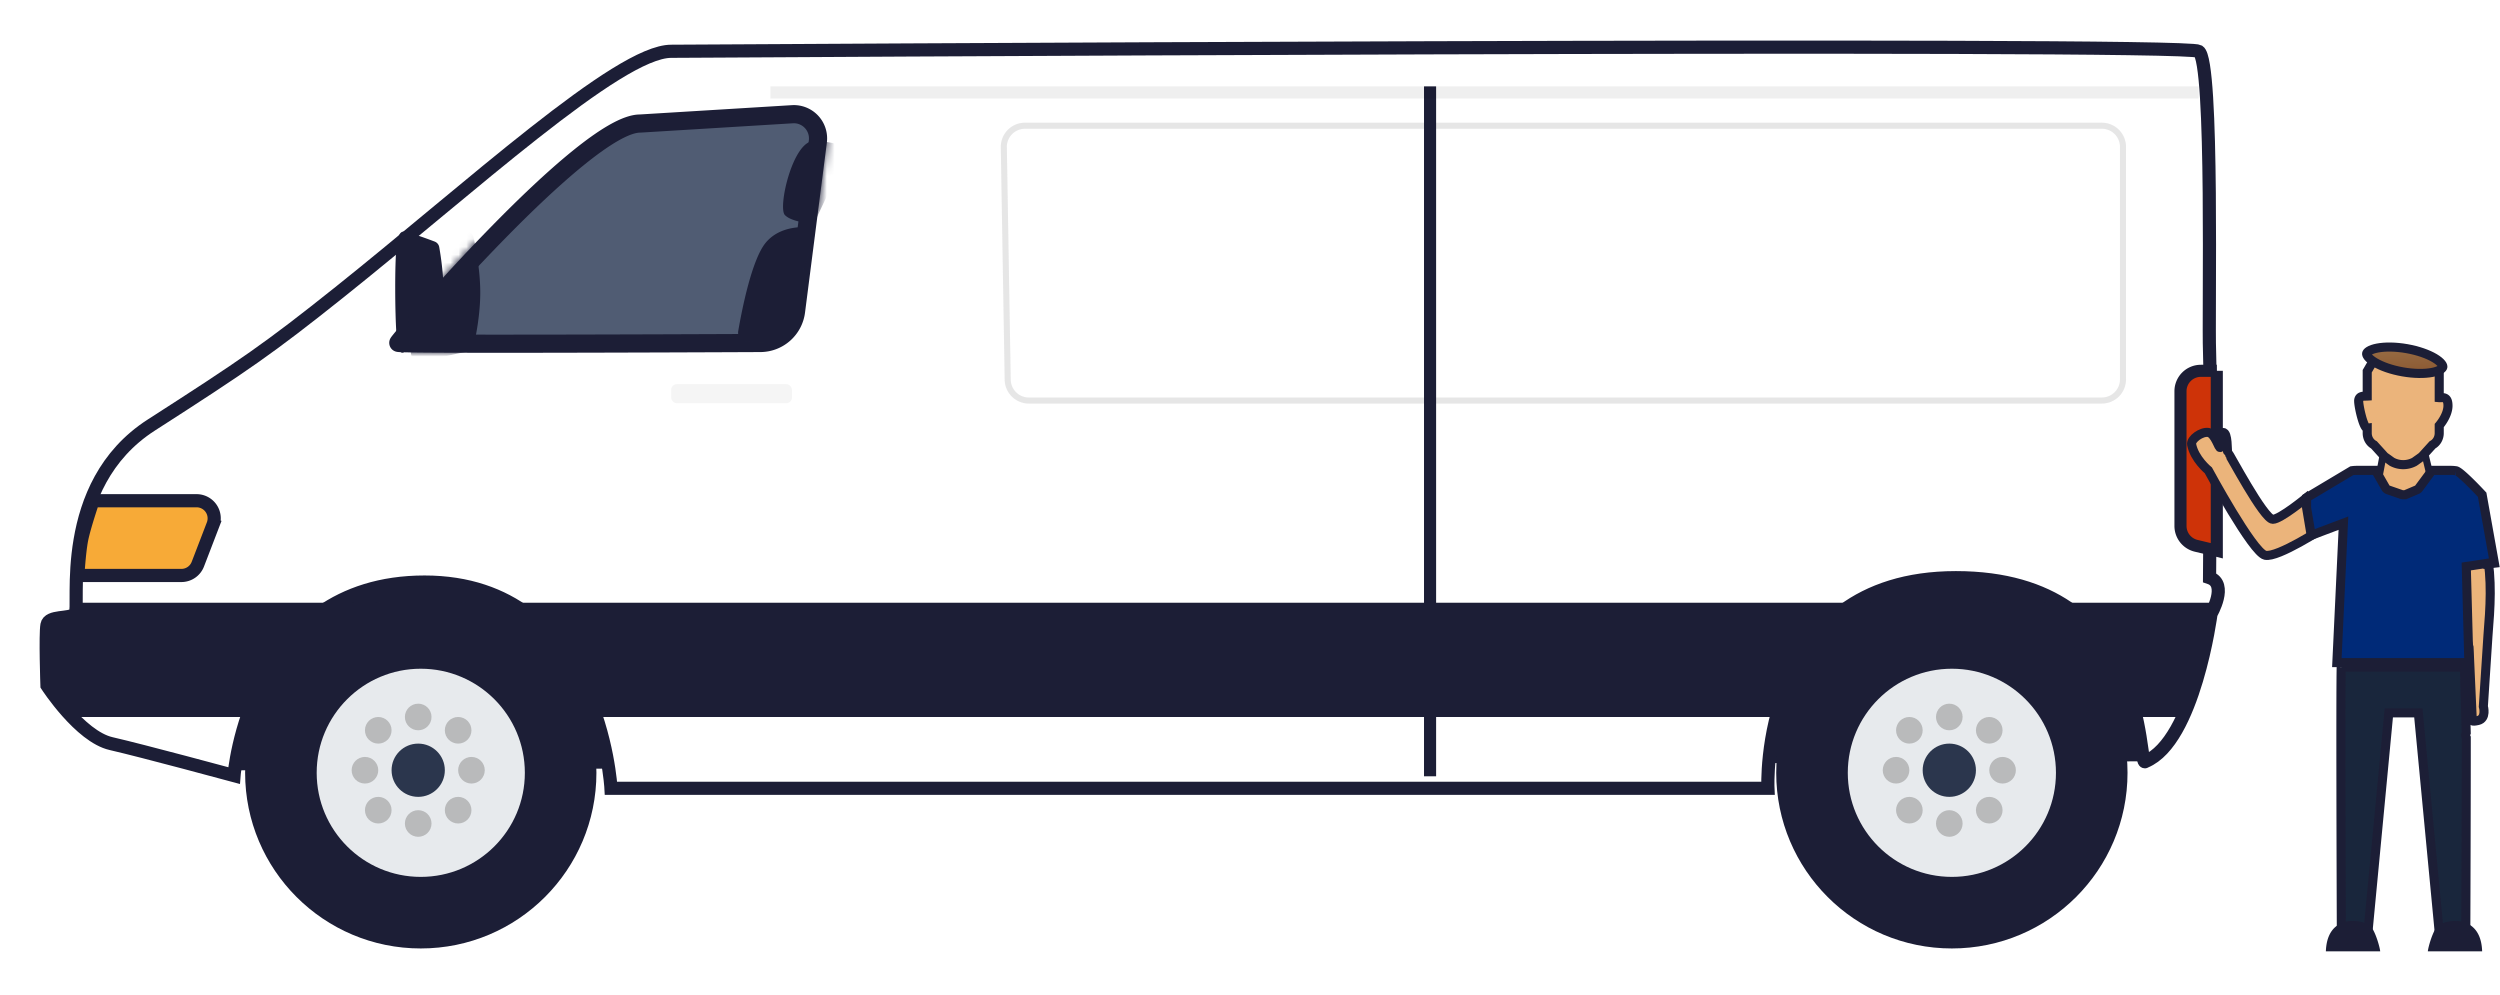
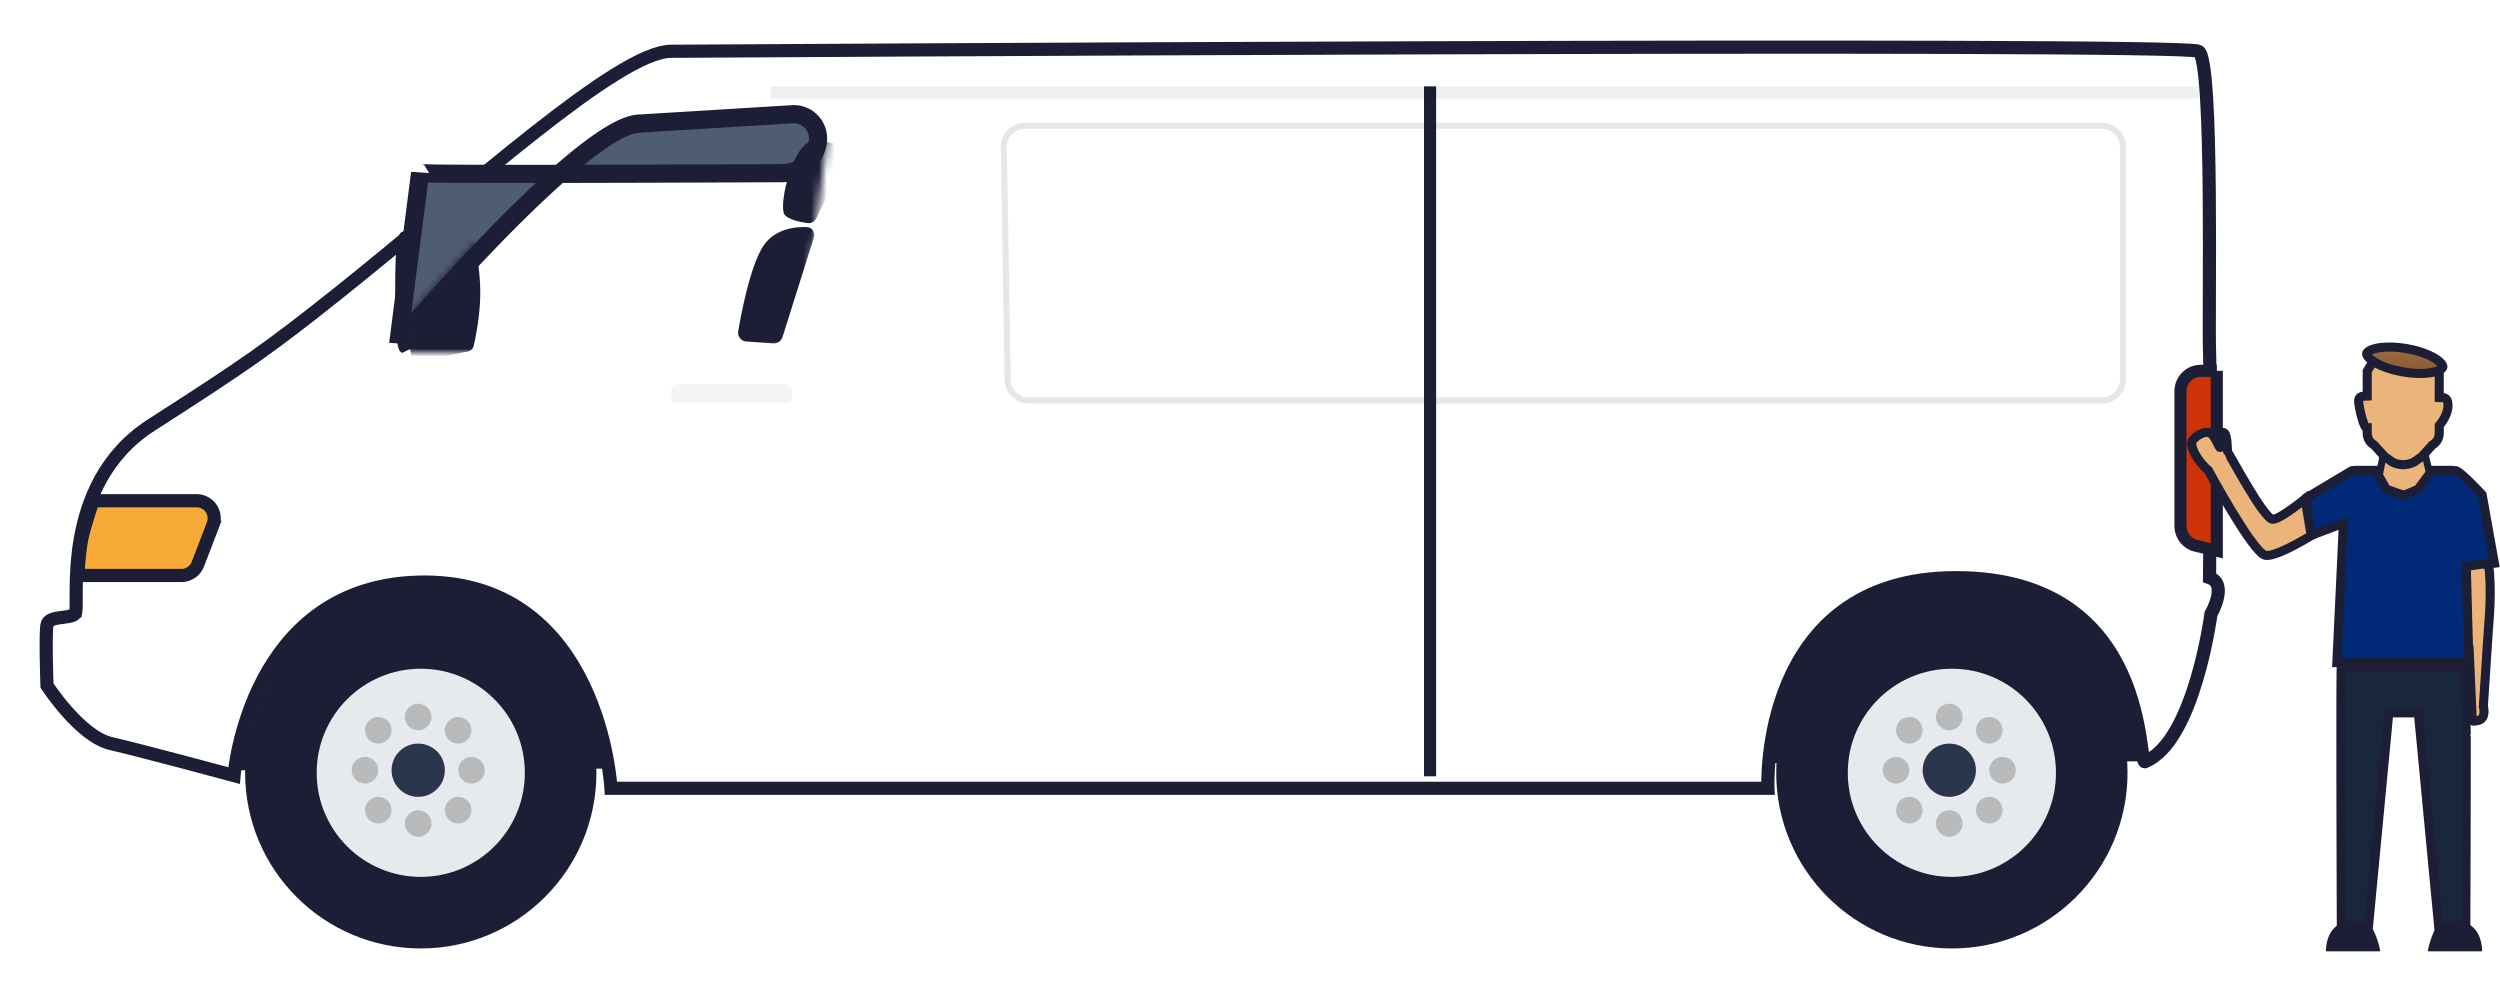
<svg xmlns="http://www.w3.org/2000/svg" width="319" height="127" fill="none" viewBox="0 0 319 127">
  <path fill="#1C1E36" fill-rule="evenodd" d="M29.579 66.004l249.626 1.049-5.194 30.086-244.432 1.157V66.004z" clip-rule="evenodd" />
  <g filter="url(#filter0_d_2798_35011)">
    <path fill="#fff" fill-rule="evenodd" stroke="#1C1E36" stroke-width="1.68" d="M9.584 78.327c.71-.696-2.243-16.403 9.725-24.093 11.968-7.69 14.935-9.71 24.015-16.956C59.882 24.064 78.922 6.544 85.64 6.544c0 0 192.964-1.186 194.905 0 1.942 1.185 1.209 34.188 1.394 38.33.185 4.141 0 28.836 0 28.836 2.398.818.185 4.617.185 4.617s-2.126 16.228-8.368 18.834c-1.09 1.2 1.047-23.45-24.185-23.45-25.233 0-23.984 26.876-23.984 26.876H77.961S76.584 74.27 54.171 74.27c-22.412 0-24.308 24.694-24.308 24.694s-11.707-3.168-15.689-4.08c-3.981-.911-8.181-7.413-8.181-7.413s-.225-6.492 0-7.735c.224-1.243 2.88-.713 3.59-1.409z" clip-rule="evenodd" />
-     <path fill="#1C1E36" fill-rule="evenodd" d="M9.724 76.912H281.795c1-.312-2.59 14.575-2.59 14.575H9.04l-3.16-4.452s-.652-5.722 0-7.44c.263-.693 2.277-.24 3.16-.75.576-.331.684-1.933.684-1.933z" clip-rule="evenodd" />
    <circle cx="53.69" cy="98.61" r="22.413" fill="#1C1E36" />
    <circle cx="53.69" cy="98.61" r="13.281" fill="#E7EAED" />
    <circle cx="53.363" cy="98.282" r="3.398" fill="#0F1C35" fill-opacity=".868" />
    <g opacity=".58">
      <circle cx="53.363" cy="91.487" r=".849" fill="#D8D8D8" stroke="#979797" stroke-width="1.699" />
      <circle cx="60.158" cy="98.282" r=".849" fill="#D8D8D8" stroke="#979797" stroke-width="1.699" />
      <circle cx="58.459" cy="103.379" r=".849" fill="#D8D8D8" stroke="#979797" stroke-width="1.699" />
      <circle cx="53.363" cy="105.078" r=".849" fill="#D8D8D8" stroke="#979797" stroke-width="1.699" />
      <circle cx="48.266" cy="103.379" r=".849" fill="#D8D8D8" stroke="#979797" stroke-width="1.699" />
      <circle cx="48.266" cy="93.186" r=".849" fill="#D8D8D8" stroke="#979797" stroke-width="1.699" />
      <circle cx="46.567" cy="98.282" r=".849" fill="#D8D8D8" stroke="#979797" stroke-width="1.699" />
      <circle cx="58.459" cy="93.186" r=".849" fill="#D8D8D8" stroke="#979797" stroke-width="1.699" />
    </g>
    <g>
      <circle cx="249.059" cy="98.61" r="22.413" fill="#1C1E36" />
      <circle cx="249.059" cy="98.61" r="13.281" fill="#E7EAED" />
      <circle cx="248.731" cy="98.282" r="3.398" fill="#0F1C35" fill-opacity=".868" />
      <g opacity=".58">
        <circle cx="248.731" cy="91.487" r=".849" fill="#D8D8D8" stroke="#979797" stroke-width="1.699" />
        <circle cx="255.527" cy="98.282" r=".849" fill="#D8D8D8" stroke="#979797" stroke-width="1.699" />
        <circle cx="253.828" cy="103.379" r=".849" fill="#D8D8D8" stroke="#979797" stroke-width="1.699" />
        <circle cx="248.731" cy="105.078" r=".849" fill="#D8D8D8" stroke="#979797" stroke-width="1.699" />
        <circle cx="243.635" cy="103.379" r=".849" fill="#D8D8D8" stroke="#979797" stroke-width="1.699" />
        <circle cx="243.635" cy="93.186" r=".849" fill="#D8D8D8" stroke="#979797" stroke-width="1.699" />
        <circle cx="241.936" cy="98.282" r=".849" fill="#D8D8D8" stroke="#979797" stroke-width="1.699" />
        <circle cx="253.828" cy="93.186" r=".849" fill="#D8D8D8" stroke="#979797" stroke-width="1.699" />
      </g>
    </g>
    <path fill="#F7AA37" stroke="#1C1E36" stroke-width="1.68" d="M11.856 63.932l.013-.039h13.213a2.249 2.249 0 012.1 3.056l.784.301-.784-.301-1.937 5.039a2.249 2.249 0 01-2.099 1.442H9.93c.022-.336.05-.745.085-1.189.093-1.166.23-2.524.406-3.416.178-.894.582-2.255.953-3.422.184-.577.356-1.097.482-1.471z" />
    <g opacity=".464">
      <path stroke="#E9E9EA" stroke-width=".772" d="M128.088 18.79a2.702 2.702 0 012.702-2.748h137.401a2.703 2.703 0 012.703 2.703v29.662a2.703 2.703 0 01-2.703 2.703H131.286a2.704 2.704 0 01-2.703-2.657l-.495-29.663z" />
      <path stroke="#5C5C5C" stroke-opacity=".228" stroke-width=".772" d="M128.088 18.79a2.702 2.702 0 012.702-2.748h137.401a2.703 2.703 0 012.703 2.703v29.662a2.703 2.703 0 01-2.703 2.703H131.286a2.704 2.704 0 01-2.703-2.657l-.495-29.663z" />
    </g>
    <path fill="#1C1E36" fill-rule="evenodd" d="M181.704 11.023h1.544v88.032h-1.544V11.023z" clip-rule="evenodd" />
    <path stroke="url(#paint0_linear_2798_35011)" stroke-width="1.544" d="M98.305 11.795h182.241" />
    <path fill="#1C1E36" fill-rule="evenodd" d="M50.596 31.448c.235-2.179.875-1.915 1.195-1.844.973.217 2.796.888 3.668 1.218.306.116.529.38.586.702.182 1.03.56 3.454.56 5.798 0 2.26-.35 4.518-.54 5.567a.952.952 0 01-.72.75c-.895.22-2.577.67-3.554 1.153-.262.13-.98.968-1.194-1.988-.215-2.956-.235-9.177 0-11.356z" clip-rule="evenodd" />
    <rect width="15.416" height="2.434" x="85.641" y="49.016" fill="#000" fill-opacity=".04" rx=".723" />
    <g>
-       <path fill="#505C73" fill-rule="evenodd" stroke="#1C1E36" stroke-width="2.317" d="M50.824 43.747c0-.255 23.734-27.982 30.843-27.982l19.438-1.19a3.088 3.088 0 013.252 3.477l-2.783 21.672a4.608 4.608 0 01-4.548 4.042c-11.926.054-46.202.191-46.202-.02z" clip-rule="evenodd" />
+       <path fill="#505C73" fill-rule="evenodd" stroke="#1C1E36" stroke-width="2.317" d="M50.824 43.747c0-.255 23.734-27.982 30.843-27.982l19.438-1.19a3.088 3.088 0 013.252 3.477a4.608 4.608 0 01-4.548 4.042c-11.926.054-46.202.191-46.202-.02z" clip-rule="evenodd" />
      <mask id="a" width="57" height="33" x="49" y="13" maskUnits="userSpaceOnUse" style="mask-type:alpha">
        <path fill="#fff" fill-rule="evenodd" stroke="#fff" stroke-width="2.317" d="M50.824 43.747c0-.255 23.734-27.982 30.843-27.982l19.438-1.19a3.088 3.088 0 013.252 3.477l-2.783 21.672a4.608 4.608 0 01-4.548 4.042c-11.926.054-46.202.191-46.202-.02z" clip-rule="evenodd" />
      </mask>
      <g mask="url(#a)">
        <path fill="#1C1E36" fill-rule="evenodd" d="M103.815 18.005c1.437 0 2.676.268 3.508.512.621.183.88.872.602 1.457l-3.749 7.865a1.077 1.077 0 01-1.099.625c-.892-.111-2.318-.385-2.929-1.028-.92-.97 1.022-9.43 3.667-9.43zM97.757 30.909c1.513-1.76 3.798-1.985 5.207-1.928.681.028 1.081.701.877 1.351l-3.99 12.67a1.161 1.161 0 01-1.187.81l-3.418-.234a1.135 1.135 0 01-1.05-1.322c.47-2.739 1.746-9.236 3.561-11.347zM52.267 30.282c.352-2.614 1.312-2.298 1.792-2.213 1.547.276 4.53 1.165 5.724 1.529.32.097.563.354.636.68.264 1.18.863 4.166.863 7.053 0 2.812-.568 5.62-.842 6.814a.94.94 0 01-.747.708c-1.23.236-4.05.815-5.634 1.442-.393.155-1.47 1.161-1.791-2.386-.322-3.546-.352-11.012 0-13.627z" clip-rule="evenodd" />
      </g>
    </g>
    <path fill="#CE3308" stroke="#1C1E36" stroke-width="1.544" d="M282.863 47.316v22.96l-2.639-.634a2.6 2.6 0 01-1.994-2.53V49.918a2.602 2.602 0 012.601-2.602h2.032z" />
  </g>
  <g>
    <path fill="#EBB47B" stroke="#1C1E36" stroke-width=".902" d="M308.477 57.607l.025-.017.024-.02.673-.57 1.477 6.135-2.656.55h-2.674l-2.086-1.235 1.028-5.423.642.544.024.02.025.016c1.096.699 2.402.699 3.498 0z" />
    <path fill="#D7A571" d="M313.147 49.878a.199.199 0 00-.105-.054l-.004.037.109.017z" />
    <path fill="#19263C" stroke="#1C1E36" stroke-width="1.159" d="M304.762 91.483l-2.58 27.099a4.582 4.582 0 00-1.293-.384c-.656-.095-1.415-.065-2.134.215-.013-3.545-.04-11.27-.051-18.448-.007-3.977-.008-7.785 0-10.621.004-1.419.011-2.593.02-3.423l.012-.795h15.727l.227 8.382a.734.734 0 00.004.617c0 8.3-.039 19.673-.057 24.246-.709-.25-1.45-.264-2.089-.162a4.52 4.52 0 00-1.332.427l-2.586-27.153-.05-.524h-3.768l-.05.524zm-6.008-6.842c.001-.015.002-.012 0 .002v-.002z" />
    <path fill="#1C1E36" d="M298.179 118.133c-.768.562-1.34 1.57-1.397 3.254h6.932c-.058-.547-.529-2.208-1.057-2.993a2.249 2.249 0 00-.067-.094c-.45-.599-2.839-1.317-4.411-.167zM310.914 118.3a2.736 2.736 0 00-.163.248c-.488.83-.906 2.326-.96 2.839h6.931c-.059-1.766-.685-2.787-1.509-3.332-1.57-1.038-3.859-.34-4.299.245z" />
    <path fill="#EBB47B" stroke="#1C1E36" stroke-width="1.159" d="M314.504 70.351c.012 4.044-.82 7.882.545 12.256l.405 9.1s-.156.194.004.274c.096.049.306.056.732-.043 1.133-.263.685-1.8.685-1.8l.589-9.037c.292-3.582.542-7.166-.188-10.799l-.006-.323-.002-.095-2.764.467zM290.011 66.264c.966 0 4.307-2.753 4.307-2.753l2.249 3.807s-5.934 3.893-7.525 3.535c-1.592-.357-7.256-10.833-7.256-10.833s-1.788-1.455-2.135-3.306c-.126-.675 1.252-1.67 2.135-1.533.883.137 1.37 2.188 1.529 1.903.139-.249-.361-1.863.333-1.903.665-.038.512 2.458.607 2.52.172.112 4.607 8.563 5.756 8.563z" />
    <path fill="#002A78" stroke="#1C1E36" stroke-width="1.159" d="M318.282 71.864l-1.56-8.735s-2.831-3.054-3.366-3.064a4.42 4.42 0 00-.629-.046h-2.396l-1.69 2.286a.582.582 0 01-.239.188l-1.477.627a.032.032 0 00-.006.003.024.024 0 01-.016.006h-.287a.579.579 0 01-.189-.032l-1.715-.595a.579.579 0 01-.312-.258l-1.275-2.225h-2.396a4.54 4.54 0 00-.643.047l-5.768 3.444v1.259l.589 3.54 4.115-1.554-.241 5.109-.598 12.682h16.844l-.331-12.263 2.772-.42v.096l.814-.095z" />
    <g>
      <path fill="#EBB47B" fill-rule="evenodd" d="M305.218 58.926a3.007 3.007 0 002.868 0l.952-.679 1.347-1.484c.528-.284.861-.864.861-1.498V54.3c.162-.19 1.118-1.361 1.118-2.543 0-1.056-.533-1.033-.915-1.017-.075.003-.144.006-.203 0v-3.37c-.861-1.446-1.785-2.49-4.877-2.509-2.846-.017-3.376.898-4.114 2.172-.064.11-.129.223-.198.338v3.166c-.051.003-.11.003-.172.004-.387.004-.919.01-.919.633 0 .733.636 3.517 1.091 3.459v.632c0 .634.334 1.214.862 1.498l1.347 1.484.952.68z" clip-rule="evenodd" />
      <path fill="#1C1E36" d="M308.086 58.926l.275.51.032-.017.03-.021-.337-.472zm-2.868 0l-.337.472.03.021.032.018.275-.51zm3.82-.679l.336.472.051-.036.042-.046-.429-.39zm1.347-1.484l-.275-.51-.088.047-.067.073.43.39zm.861-2.463l-.441-.376-.139.162v.214h.58zm.203-3.56l-.025-.58.025.58zm-.203 0h-.58v.529l.526.049.054-.577zm0-3.37h.58v-.159l-.082-.137-.498.297zm-4.877-2.509l-.003.58.003-.58zm-4.114 2.172l-.501-.29.501.29zm-.198.338l-.498-.297-.081.137v.16h.579zm0 3.166l.035.578.545-.032v-.546h-.58zm-.172.004l-.006-.58.006.58zm.172 4.092h.58v-.658l-.653.083.073.575zm.862 2.13l.429-.39-.067-.073-.088-.048-.274.511zm1.347 1.484l-.429.39.042.046.05.036.337-.472zm3.546.168a2.429 2.429 0 01-2.32 0l-.549 1.022a3.589 3.589 0 003.418 0l-.549-1.022zm.889-.64l-.952.68.674.943.951-.679-.673-.944zm1.254-1.402l-1.347 1.484.859.78 1.347-1.484-.859-.78zm.711-1.108c0 .437-.229.812-.556.987l.549 1.022c.73-.392 1.167-1.177 1.167-2.01h-1.16zm0-.965v.965h1.16V54.3h-1.16zm1.118-2.543c0 .447-.186.933-.425 1.36a5.274 5.274 0 01-.554.807l.882.752c.095-.111.4-.483.685-.993.279-.5.571-1.19.571-1.926h-1.159zm-.311-.438c.103-.004.162-.006.213 0 .044.006.047.013.035.005-.052-.036.063-.02.063.433h1.159c0-.603-.151-1.103-.565-1.388-.367-.252-.802-.215-.954-.208l.049 1.158zm-.281-.001c.106.01.218.004.281.001l-.049-1.158a3.014 3.014 0 01-.116.003h-.008l-.108 1.154zm-.525-3.947l-.001 3.37h1.16v-3.37h-1.159zm-4.301-1.93c1.485.009 2.372.264 2.975.633.602.37.989.891 1.407 1.593l.996-.593c-.443-.745-.948-1.468-1.797-1.988-.847-.52-1.968-.795-3.574-.805l-.007 1.16zm-3.609 1.882c.38-.655.636-1.078 1.086-1.377.442-.294 1.152-.513 2.523-.505l.007-1.16c-1.476-.008-2.454.222-3.172.699-.711.473-1.089 1.144-1.447 1.762l1.003.581zm-.201.344l.201-.344-1.003-.58c-.064.11-.128.22-.195.331l.997.593zm.081 2.87V47.37h-1.159v3.166h1.159zm-.746.584c.058 0 .132-.002.201-.006l-.069-1.157a3.16 3.16 0 01-.144.003l.012 1.16zm-.345.053c0-.074.015-.077-.001-.051-.017.027-.038.036-.031.033a.46.46 0 01.124-.025c.073-.008.152-.01.253-.01l-.012-1.16c-.163.002-.522-.003-.832.134a1.071 1.071 0 00-.481.407 1.233 1.233 0 00-.179.672h1.159zm.438 2.884c.256-.033.376.143.338.099a1.001 1.001 0 01-.102-.182 6.447 6.447 0 01-.32-.93c-.213-.77-.354-1.587-.354-1.871h-1.159c0 .449.177 1.391.395 2.18.112.403.244.804.388 1.112.07.15.158.31.267.44.085.1.324.35.694.302l-.147-1.15zm.653 1.207v-.632h-1.159v.632h1.159zm.556.987c-.326-.175-.556-.55-.556-.987h-1.159c0 .832.437 1.617 1.167 2.009l.548-1.022zm1.502 1.605l-1.347-1.484-.858.78 1.347 1.484.858-.78zm.859.597l-.951-.679-.674.944.952.679.673-.944z" />
      <g>
        <path fill="url(#paint1_linear_2798_35011)" stroke="#1C1E36" stroke-width="1.159" d="M311.707 46.825c-.011.063-.065.184-.302.33-.237.147-.598.28-1.082.371-.964.182-2.29.178-3.739-.078-1.45-.255-2.697-.705-3.54-1.206-.424-.25-.718-.499-.89-.717-.173-.219-.182-.352-.171-.415.011-.063.065-.184.302-.331.236-.146.598-.279 1.082-.37.964-.182 2.29-.178 3.739.077 1.45.256 2.697.706 3.54 1.206.424.252.718.5.89.718.173.219.182.352.171.415z" />
        <mask id="b" width="12" height="6" x="301" y="43" maskUnits="userSpaceOnUse" style="mask-type:alpha">
          <path fill="#fff" stroke="#fff" stroke-width="1.159" d="M311.707 46.825c-.011.063-.065.184-.302.33-.237.147-.598.28-1.082.371-.964.182-2.29.178-3.739-.078-1.45-.255-2.697-.705-3.54-1.206-.424-.25-.718-.499-.89-.717-.173-.219-.182-.352-.171-.415.011-.063.065-.184.302-.331.236-.146.598-.279 1.082-.37.964-.182 2.29-.178 3.739.077 1.45.256 2.697.706 3.54 1.206.424.252.718.5.89.718.173.219.182.352.171.415z" />
        </mask>
      </g>
    </g>
  </g>
  <defs>
    <linearGradient id="paint0_linear_2798_35011" x1="98.305" x2="98.305" y1="11.023" y2="12.567" gradientUnits="userSpaceOnUse">
      <stop stop-opacity=".064" />
      <stop offset="1" stop-opacity=".064" />
    </linearGradient>
    <linearGradient id="paint1_linear_2798_35011" x1="296.734" x2="297.136" y1="42.137" y2="49.355" gradientUnits="userSpaceOnUse">
      <stop stop-color="#A27B51" />
      <stop offset="1" stop-color="#87532D" />
    </linearGradient>
    <filter id="filter0_d_2798_35011" width="288.844" height="125.845" x=".053" y=".177" color-interpolation-filters="sRGB" filterUnits="userSpaceOnUse">
      <feFlood flood-opacity="0" result="BackgroundImageFix" />
      <feColorMatrix in="SourceAlpha" result="hardAlpha" values="0 0 0 0 0 0 0 0 0 0 0 0 0 0 0 0 0 0 127 0" />
      <feOffset />
      <feGaussianBlur stdDeviation="2.5" />
      <feColorMatrix values="0 0 0 0 0 0 0 0 0 0 0 0 0 0 0 0 0 0 0.12 0" />
      <feBlend in2="BackgroundImageFix" result="effect1_dropShadow_2798_35011" />
      <feBlend in="SourceGraphic" in2="effect1_dropShadow_2798_35011" result="shape" />
    </filter>
  </defs>
</svg>